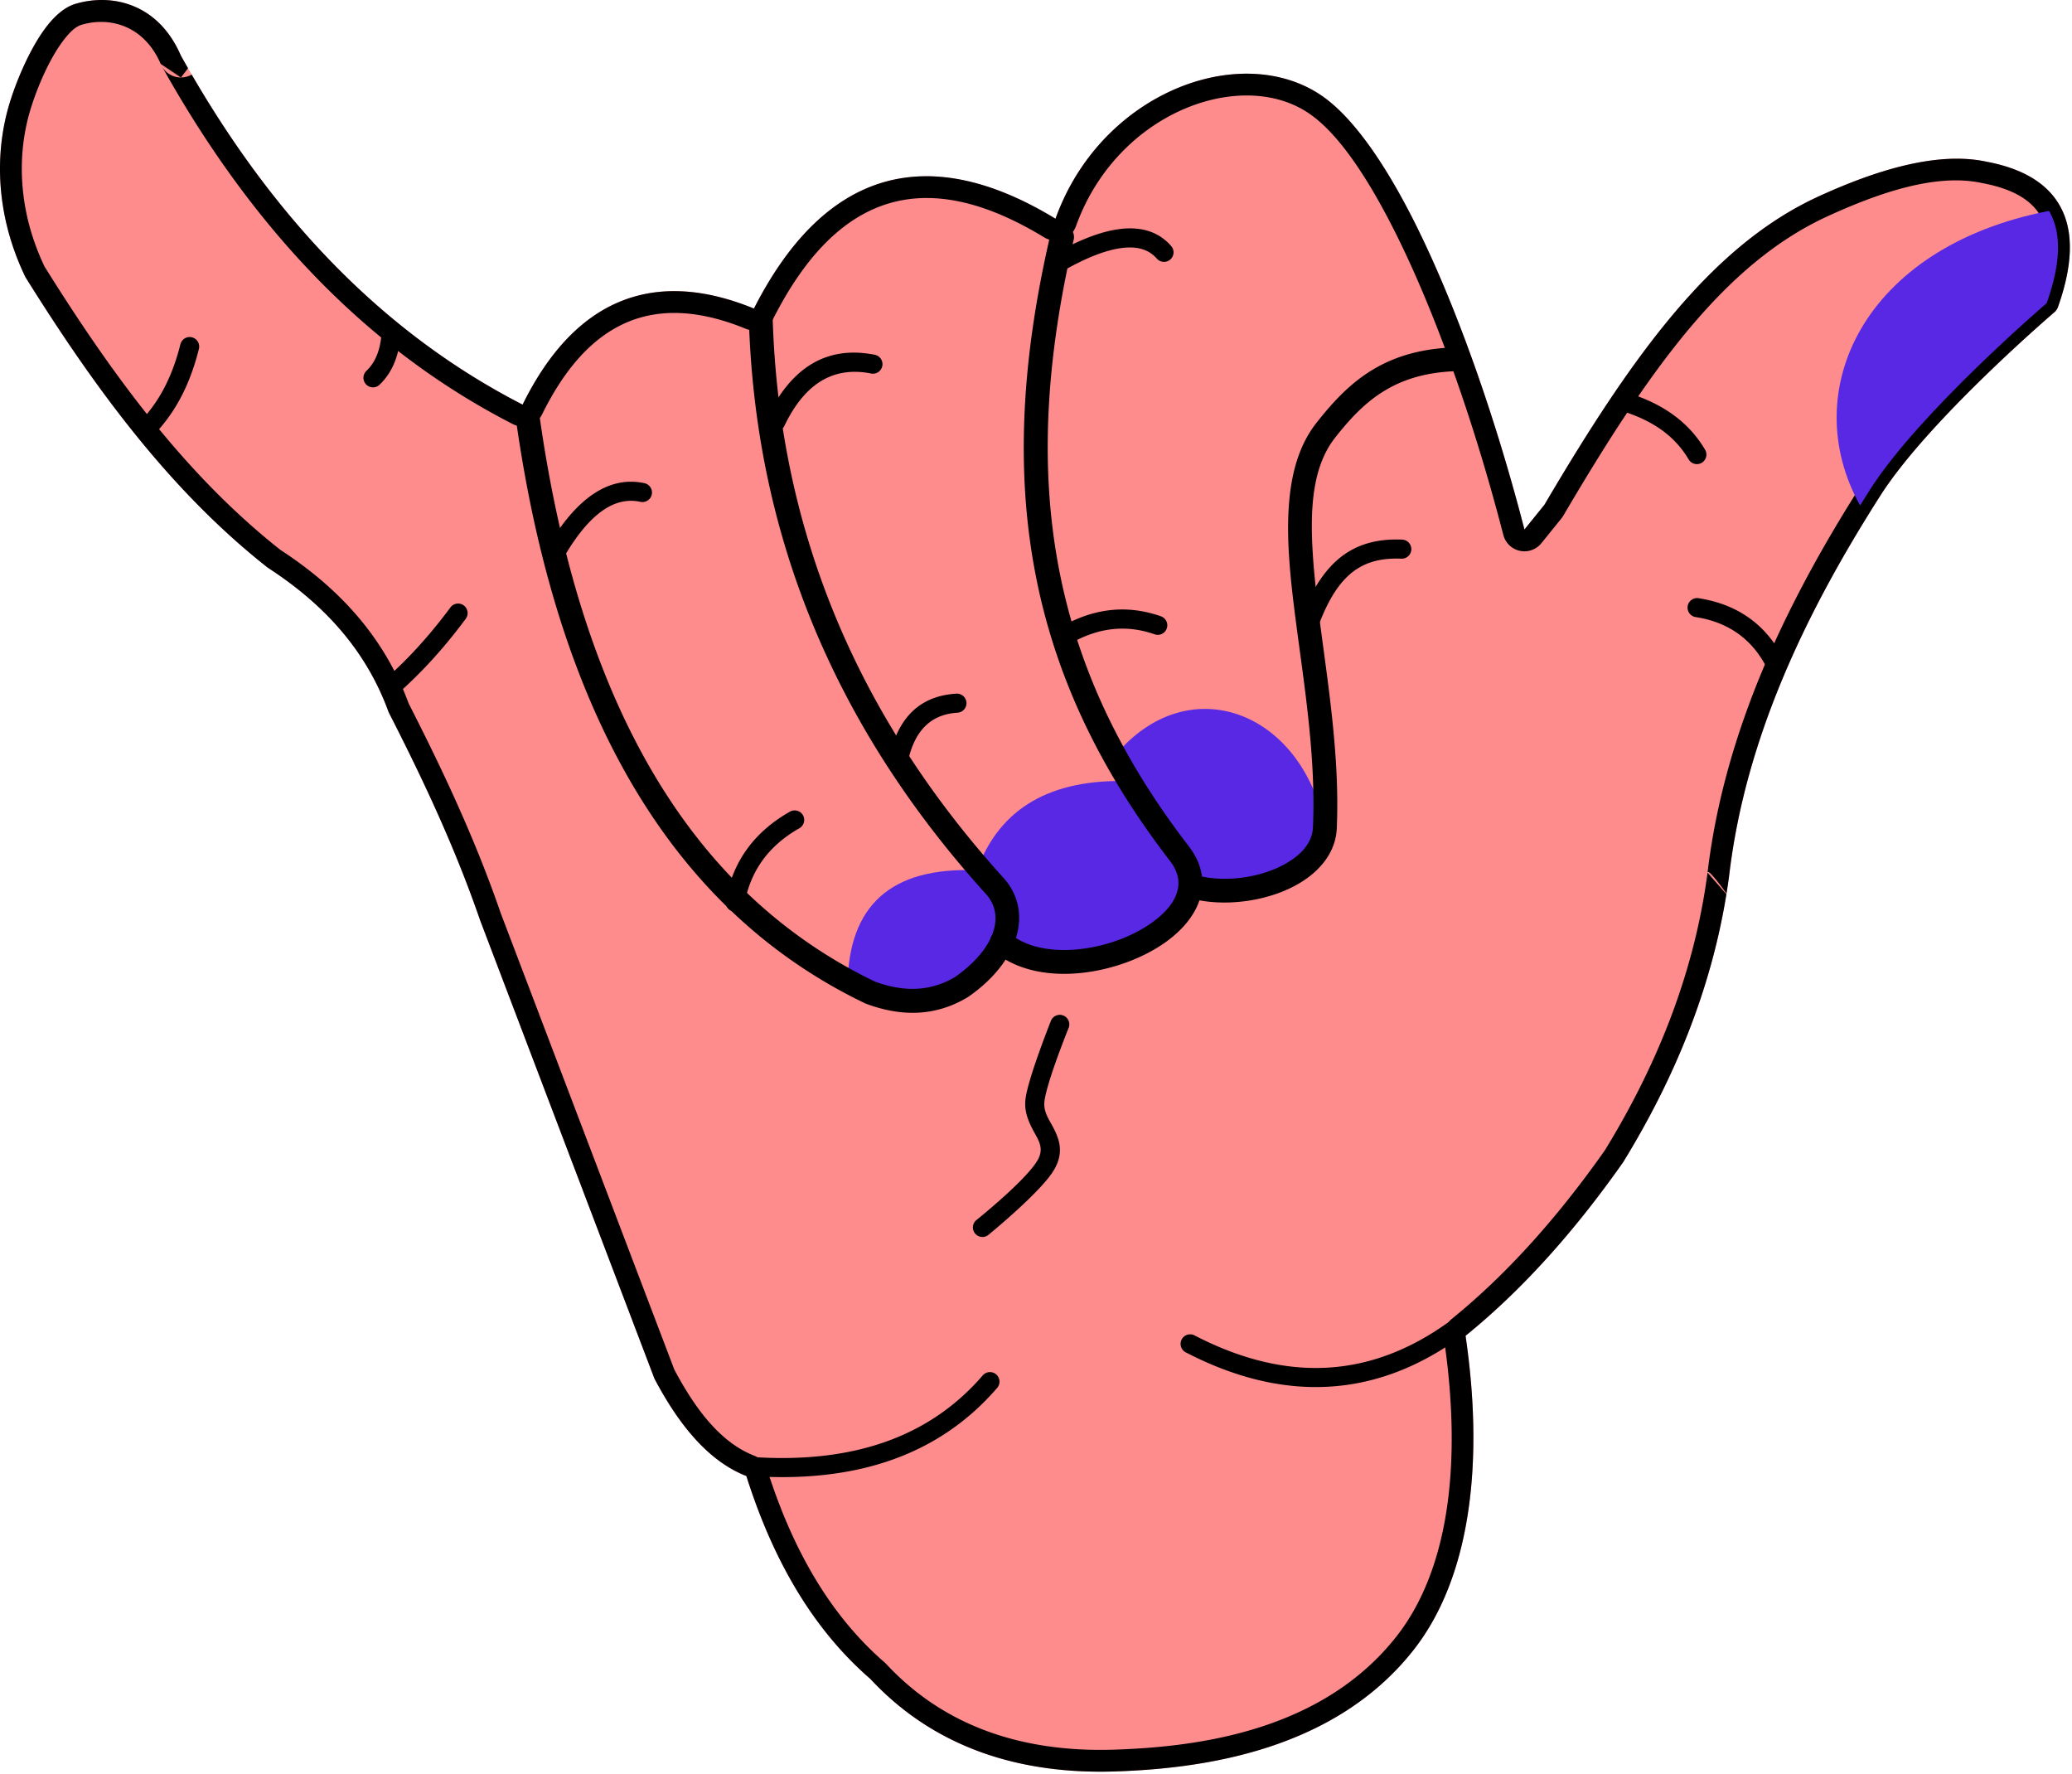
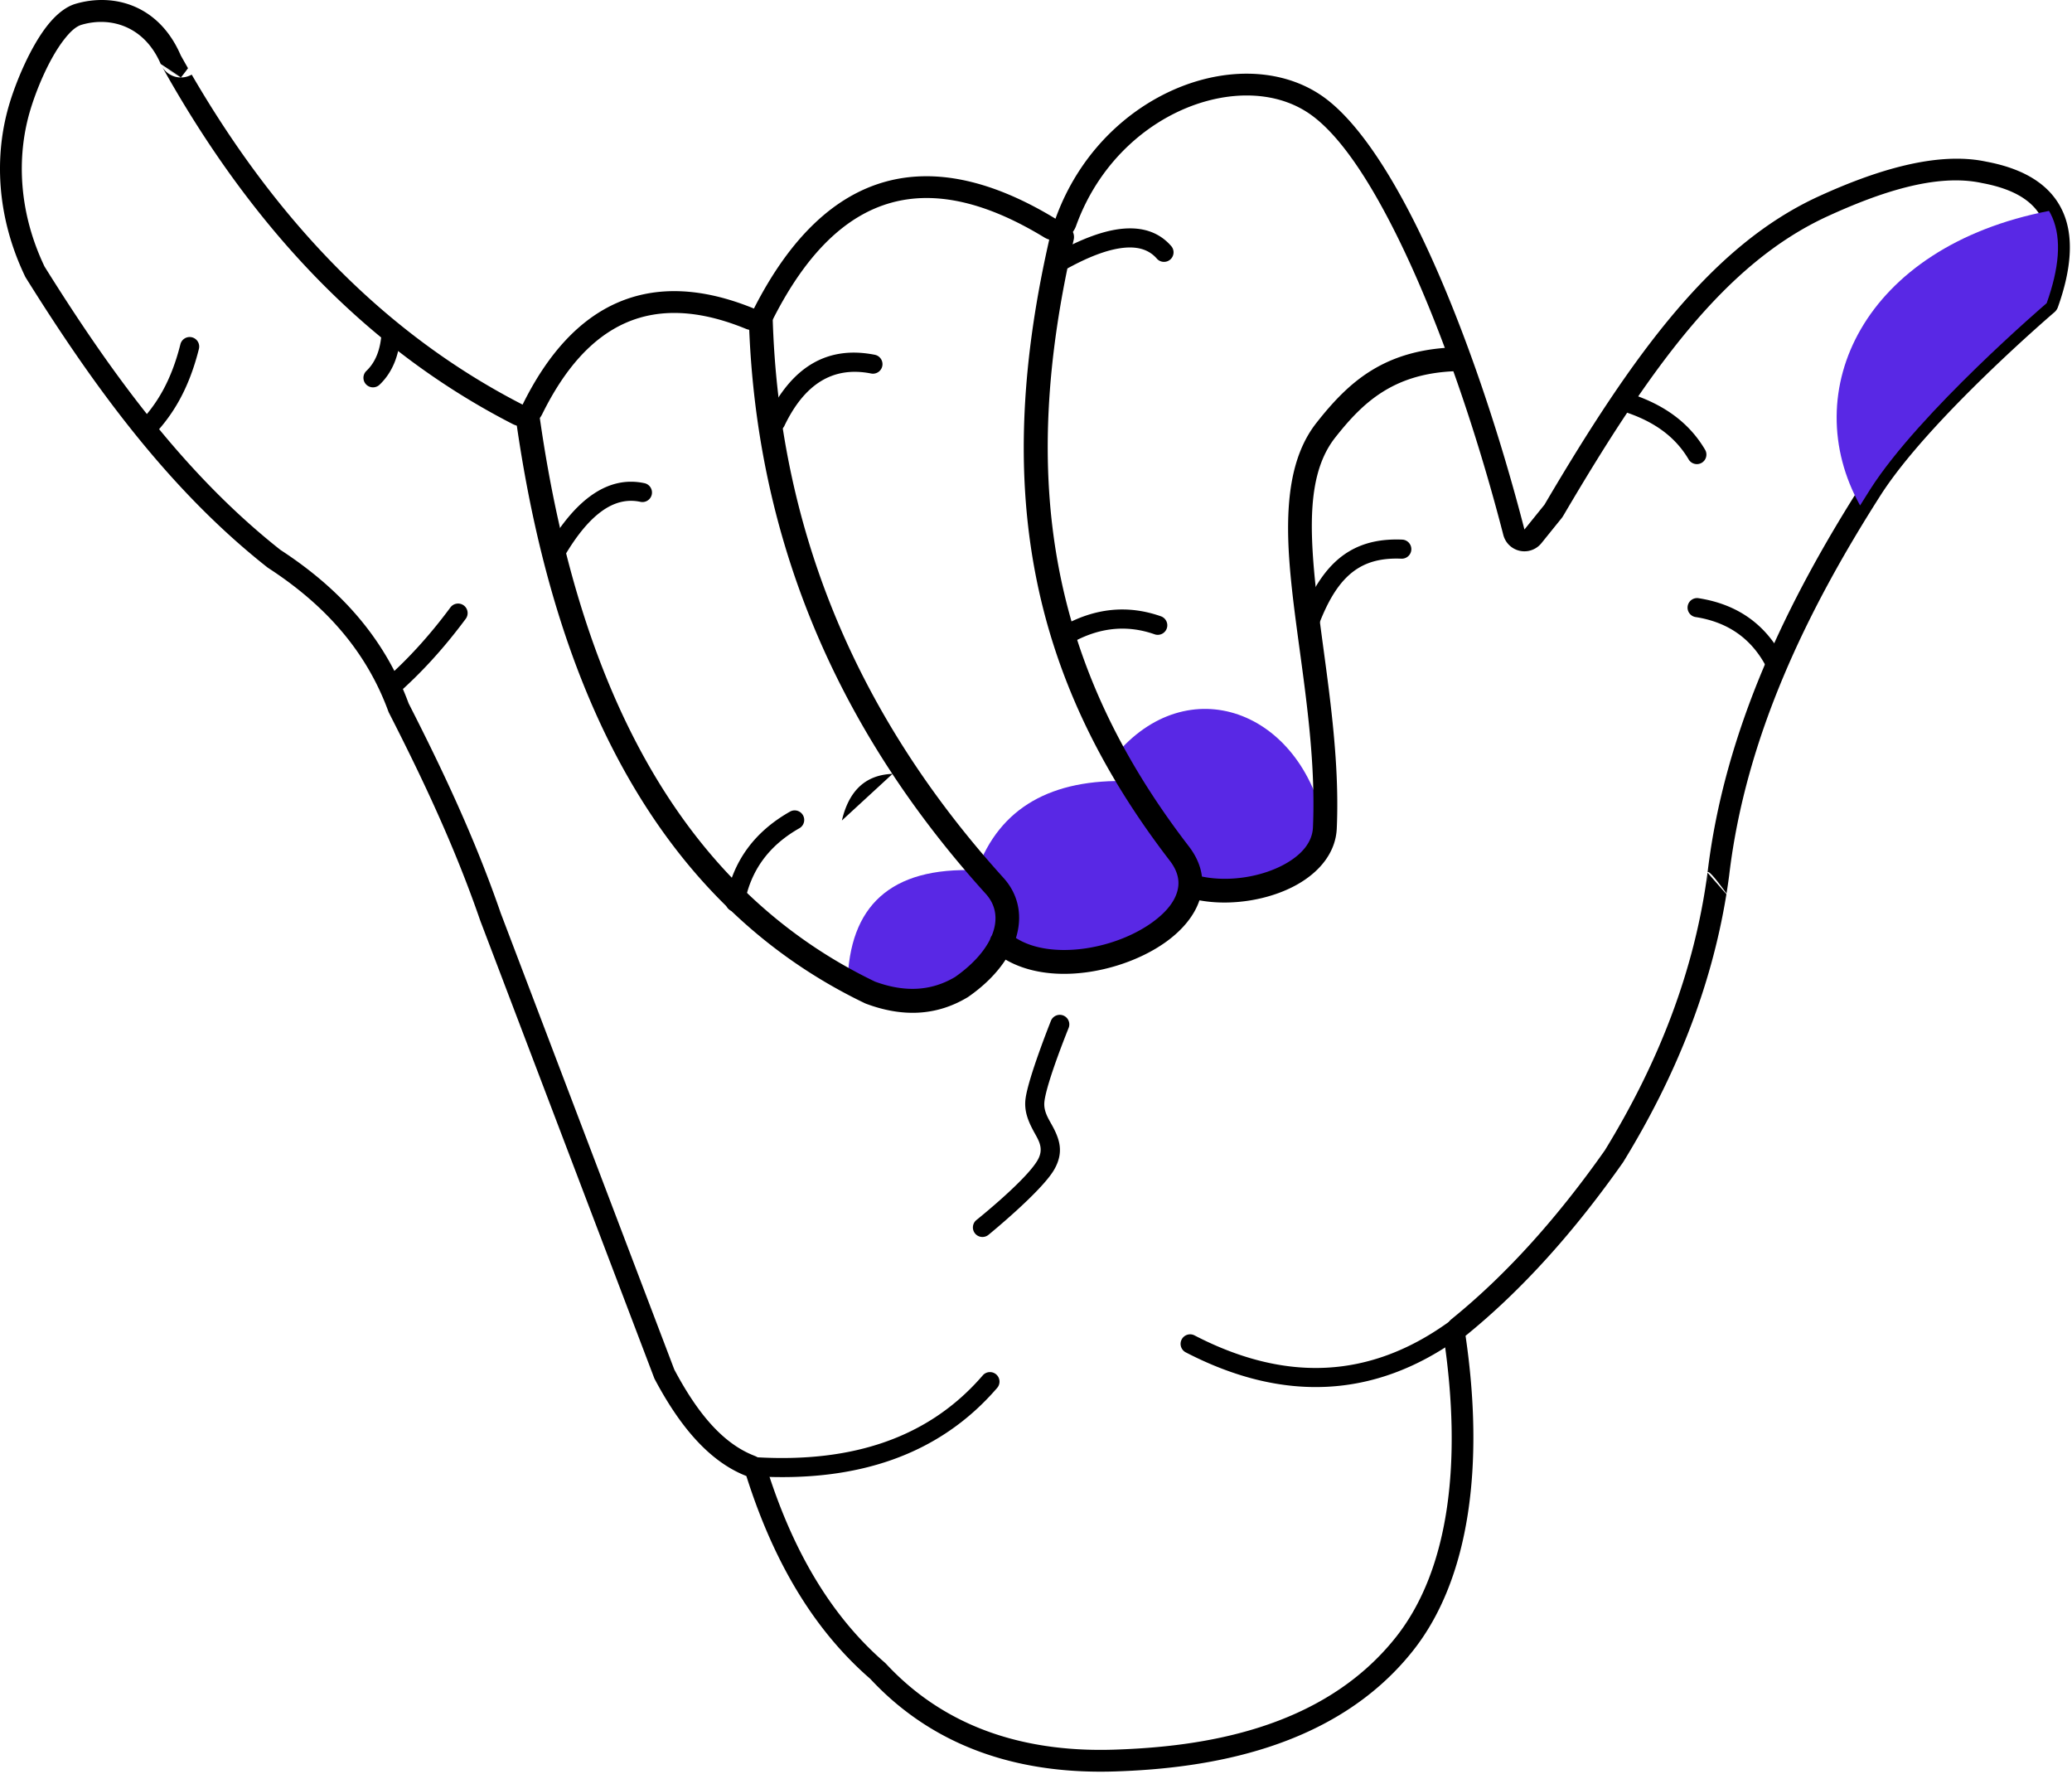
<svg xmlns="http://www.w3.org/2000/svg" fill-rule="evenodd" stroke-linejoin="round" stroke-miterlimit="2" clip-rule="evenodd" viewBox="0 0 792 678">
-   <path fill="#ff8c8c" d="M582.7 202.356c4.692-5.81 7.668-9.495 7.663-9.486 34.21-58.16 64.279-99.269 104.842-117.841 21.186-9.7 44.949-17.328 63.98-13.26 16.099 2.991 25.357 9.939 29.489 19.529 4.007 9.298 3.134 21.533-2.064 36.091a4.557 4.557 0 0 1-1.328 1.93s-47.957 40.972-66.527 70.07c-27.719 43.436-51.491 91.818-57.795 145.134l-.008.062c-5.151 38.982-19.442 75.225-40.455 109.449-.049.081-.101.16-.156.238-18.339 26.064-38.255 48.468-60.15 66.22 7.185 48.877 1.795 92.69-20.048 120.286-29.953 37.845-79.272 45.069-113.895 46.196-33.321 1.085-67.369-7.24-93.548-35.334l-.113-.108c-19.791-17.169-36.068-41.981-47.3-77.455-14.238-5.547-25.526-19.088-35.005-36.974a4.555 4.555 0 0 1-.233-.513L183.58 351.85a3.587 3.587 0 0 1-.048-.134c-9.762-28.295-21.994-54.124-34.858-79.316a4.39 4.39 0 0 1-.221-.507c-8.783-23.999-25.165-41.351-45.948-54.851a4.991 4.991 0 0 1-.339-.243c-37.317-29.416-66.059-68.647-92.322-110.698a4.428 4.428 0 0 1-.243-.443C-1.506 82.508-2.075 59.351 3.32 40.618c2.58-8.96 8.185-22.487 14.77-30.841 3.361-4.263 7.082-7.218 10.709-8.293 14.44-4.278 31.903.222 40.291 19.671l.065.118c32.913 59.062 75.343 105.019 130.603 133.353 9.657-19.589 21.791-32.671 36.307-38.972 14.717-6.389 32.034-5.953 52.117 2.262 13.821-27.158 30.719-43.019 50.142-48.438 19.061-5.318 40.846-.668 65.121 14.107 10.241-28.459 32.824-46.796 55.695-53.03 16.748-4.565 33.651-2.647 46.334 6.2 12.076 8.423 24.646 26.684 36.347 50.44 15.875 32.232 30.425 74.658 40.879 115.161z" />
  <path d="M659.903 341.721c-5.879 36.28-19.68 70.186-39.406 102.313-.049.081-.101.16-.156.238-18.339 26.064-38.255 48.468-60.15 66.22 7.185 48.877 1.795 92.69-20.048 120.286-29.953 37.845-79.272 45.069-113.895 46.196-33.321 1.085-67.369-7.24-93.548-35.334l-.113-.108c-19.791-17.169-36.068-41.981-47.3-77.455-14.238-5.547-25.526-19.088-35.005-36.974a4.555 4.555 0 0 1-.233-.513L183.58 351.85a3.587 3.587 0 0 1-.048-.134c-9.762-28.295-21.994-54.124-34.858-79.316a4.39 4.39 0 0 1-.221-.507c-8.783-23.999-25.165-41.351-45.948-54.851a4.991 4.991 0 0 1-.339-.243c-37.317-29.416-66.059-68.647-92.322-110.698a4.428 4.428 0 0 1-.243-.443C-1.506 82.508-2.075 59.351 3.32 40.618c2.58-8.96 8.185-22.487 14.77-30.841 3.361-4.263 7.082-7.218 10.709-8.293 14.44-4.278 31.903.222 40.291 19.671l.065.118a469.48 469.48 0 0 0 2.709 4.795c-1.465 2.006-2.709 3.538-2.709 3.538l-7.372-4.445 7.307 4.327-7.652-5.033C55.119 9.804 42.044 6.252 31.166 9.474c-2.28.676-4.419 2.782-6.531 5.462-5.969 7.571-10.969 19.868-13.307 27.988-4.891 16.982-4.316 37.956 5.696 58.942 25.68 41.099 53.708 79.503 90.167 108.283 22.181 14.44 39.58 33.064 49.008 58.664 12.982 25.434 25.311 51.518 35.171 80.074l.04.111 66.344 174.409c8.376 15.755 17.992 28.01 30.558 32.905a8.331 8.331 0 0 1 4.92 5.249c10.672 33.708 26.011 57.362 44.816 73.676.111.097.22.196.326.298l.112.108c.106.103.21.208.31.316 24.375 26.158 56.157 33.696 87.181 32.686 32.654-1.063 79.382-7.346 107.632-43.039 20.664-26.108 25.134-67.661 18.338-113.902a8.334 8.334 0 0 1 2.996-7.685c21.306-17.275 40.665-39.092 58.515-64.446 20.345-33.163 34.227-68.263 39.226-106.029-.213 1.778.087 3.227.68 4.405a8.337 8.337 0 0 1-.68-4.405l.007-.051 7.212 8.228zM73.277 28.515c32.314 55.582 73.501 98.946 126.481 126.111 9.657-19.589 21.791-32.671 36.307-38.972 14.717-6.389 32.034-5.953 52.117 2.262 13.821-27.158 30.719-43.019 50.142-48.438 19.061-5.318 40.846-.668 65.121 14.107 10.241-28.459 32.824-46.796 55.695-53.03 16.748-4.565 33.651-2.647 46.334 6.2 12.076 8.423 24.646 26.684 36.347 50.44 15.875 32.232 30.425 74.658 40.879 115.161 4.682-5.797 7.656-9.479 7.663-9.486 34.21-58.16 64.279-99.269 104.842-117.841 21.186-9.7 44.949-17.328 63.98-13.26 16.099 2.991 25.357 9.939 29.489 19.529 4.007 9.298 3.134 21.533-2.064 36.091a4.557 4.557 0 0 1-1.328 1.93s-47.957 40.972-66.527 70.07c-27.719 43.436-51.491 91.818-57.795 145.134l-.008.062a245.695 245.695 0 0 1-1.012 6.905c-2.161-3.013-7.047-9.613-7.249-8.001 6.464-54.563 30.67-104.128 59.039-148.583 17.69-27.719 61.321-66.011 67.359-71.248 4.059-11.702 5.18-21.525 1.932-29.063-3.22-7.473-10.812-12.302-23.358-14.633l-.22-.044c-17.511-3.743-39.275 3.762-58.768 12.687-39.286 17.987-67.997 58.163-101.129 114.49l-.006-.003-.03.05c.002.007.002.011.001.012a8.41 8.41 0 0 1-.758 1.068c-.521.642-3.352 4.146-7.57 9.37a8.334 8.334 0 0 1-14.552-3.153c-10.308-39.938-24.632-81.78-40.286-113.562-10.922-22.174-22.367-39.425-33.638-47.287-10.769-7.511-25.156-8.871-39.376-4.995-20.583 5.611-40.828 22.198-50.045 47.812a8.335 8.335 0 0 1-12.174 4.297c-21.865-13.309-41.38-17.989-58.548-13.199-17.563 4.9-32.458 19.635-44.955 44.191a8.333 8.333 0 0 1-10.582 3.933c-17.595-7.197-32.75-7.928-45.644-2.331-12.954 5.623-23.532 17.531-32.151 35.013a8.334 8.334 0 0 1-11.276 3.73c-56.69-29.067-100.315-76.12-134.08-136.711a8.332 8.332 0 0 0 11.401 3.185z" />
-   <path fill="none" d="m527.91 277.465 66.235-82.033c33.681-57.289 63.035-97.98 102.958-116.259 20.282-9.286 42.979-16.854 61.188-12.934 28.384 5.249 33.465 23.179 24.027 49.617 0 0-48.579 41.58-67.406 71.081-28.08 44.001-52.092 93.041-58.479 147.05-5.068 38.349-19.149 73.994-39.82 107.662-18.645 26.5-38.93 49.175-61.32 66.937 7.538 48.467 2.857 92.097-18.724 119.363-29.021 36.668-76.923 43.377-110.47 44.469-32.179 1.048-65.113-6.902-90.341-34.171-19.733-17.051-35.814-41.928-46.81-77.703-14.327-4.628-25.305-17.963-34.638-35.575l-66.469-174.74c-9.834-28.503-22.149-54.524-35.107-79.902-9.138-24.967-26.125-43.064-47.746-57.107-36.913-29.098-65.3-67.939-91.278-109.534-10.555-22-11.137-44.004-6.01-61.807C11.197 29.735 20.462 8.708 30.093 5.855c12.546-3.717 27.68.318 34.903 17.319 34.233 61.543 78.688 109.031 136.887 137.619 18.806-41.465 47.695-55.43 88.47-36.979 26.898-56.123 65.752-65.986 115.618-33.235 14.394-50.017 67.806-70.376 96.896-50.085 29.089 20.29 60.172 100.531 77.64 171.829" />
  <clipPath id="a">
    <path d="m527.91 277.465 66.235-82.033c33.681-57.289 63.035-97.98 102.958-116.259 20.282-9.286 42.979-16.854 61.188-12.934 28.384 5.249 33.465 23.179 24.027 49.617 0 0-48.579 41.58-67.406 71.081-28.08 44.001-52.092 93.041-58.479 147.05-5.068 38.349-19.149 73.994-39.82 107.662-18.645 26.5-38.93 49.175-61.32 66.937 7.538 48.467 2.857 92.097-18.724 119.363-29.021 36.668-76.923 43.377-110.47 44.469-32.179 1.048-65.113-6.902-90.341-34.171-19.733-17.051-35.814-41.928-46.81-77.703-14.327-4.628-25.305-17.963-34.638-35.575l-66.469-174.74c-9.834-28.503-22.149-54.524-35.107-79.902-9.138-24.967-26.125-43.064-47.746-57.107-36.913-29.098-65.3-67.939-91.278-109.534-10.555-22-11.137-44.004-6.01-61.807C11.197 29.735 20.462 8.708 30.093 5.855c12.546-3.717 27.68.318 34.903 17.319 34.233 61.543 78.688 109.031 136.887 137.619 18.806-41.465 47.695-55.43 88.47-36.979 26.898-56.123 65.752-65.986 115.618-33.235 14.394-50.017 67.806-70.376 96.896-50.085 29.089 20.29 60.172 100.531 77.64 171.829" />
  </clipPath>
  <g clip-path="url(#a)">
    <path fill="#5928e5" d="M373.411 332.59c8.777-24.097 28.573-35.026 58.313-34.07l.98 1.106-6.589-10.753c27.761-33.572 71.486-17.568 80.311 27.24l-10.432 16.471-13.709 5.961-21.88 1.831-3.091-4.337-4.91 13.615-14.955 12.079-19.557 5.752-22.285-1.534-12.035-4.218v-6.147l-2.272 5.237-7.889 12.079-10.709 6.902-21.665 2.301-17.064-6.327c.601-29.282 16.114-44.584 49.438-43.188zm10.574 14.141.163-3.404-2.951-2.951 2.788 6.355zM783.224 80.598l22.786 9.981.719 53.519-44.098 56.8-51.64-7.739c-24.262-43.528 1.109-98.832 72.233-112.561z" />
    <path d="M384.385 366.732c-3.227 4.983-7.966 9.833-14.222 14.192a4.242 4.242 0 0 1-.254.165c-12.057 7.265-25.106 7.655-38.942 2.47a4.35 4.35 0 0 1-.373-.159c-74.24-35.645-117.366-111.431-133.223-221.959a4.562 4.562 0 0 1 3.865-5.16 4.56 4.56 0 0 1 5.159 3.865c15.32 106.785 56.285 180.439 128.058 214.983 10.87 4.005 21.14 3.89 30.628-1.775l.113-.08c6.264-4.41 10.802-9.364 13.247-14.278.131-.53.359-1.043.686-1.511 2.359-5.747 1.786-11.355-2.311-15.881-59.308-65.523-88.2-139.16-90.583-219.863a4.561 4.561 0 0 1 4.422-4.691 4.56 4.56 0 0 1 4.691 4.422c2.319 78.563 30.493 150.228 88.229 214.014 5.781 6.387 7.372 14.6 4.754 22.984 4.908 3.114 11.097 4.465 17.597 4.572 12.197.201 25.532-4.02 34.597-10.604 5.363-3.894 9.28-8.545 9.861-13.733a9.41 9.41 0 0 0 .039-.412l.008-.116c.189-2.994-.851-6.085-3.256-9.209-54.699-71.067-67.702-144.528-45.643-239.421a4.56 4.56 0 0 1 5.472-3.407 4.56 4.56 0 0 1 3.407 5.472c-21.353 91.856-8.96 163.003 43.988 231.795 2.985 3.878 4.559 7.774 5.025 11.574 10.374 2.155 23.025.17 32.019-4.941 5.812-3.303 10.156-7.901 10.418-13.853 1.578-35.884-6.994-72.548-9.063-102.501-1.476-21.38.474-39.497 10.411-52.109 12.286-15.594 26.064-28.42 54.595-28.879a4.56 4.56 0 0 1 4.631 4.484 4.56 4.56 0 0 1-4.484 4.631c-24.917.401-36.851 11.788-47.582 25.406-8.717 11.064-9.771 27.083-8.476 45.839 2.089 30.251 10.67 67.288 9.075 103.53-.394 8.971-6.26 16.399-15.02 21.377-10.518 5.978-25.196 8.362-37.477 6.108-1.953 5.819-6.418 11.259-12.591 15.742-10.512 7.634-25.961 12.576-40.105 12.342-7.852-.129-15.292-1.856-21.39-5.425z" />
-     <path d="M288.735 564.184a3.649 3.649 0 0 1-3.427-3.854 3.648 3.648 0 0 1 3.854-3.426c36.222 2.126 65.694-7.164 86.48-31.279a3.648 3.648 0 0 1 5.143-.381 3.649 3.649 0 0 1 .381 5.143c-22.245 25.807-53.667 36.073-92.431 33.797zm264.443-58.569a3.648 3.648 0 0 1 4.23 5.941c-16.03 11.415-32.697 17.499-49.964 18.404-17.466.914-35.573-3.479-54.289-13.191a3.648 3.648 0 0 1 3.359-6.474c17.434 9.047 34.279 13.233 50.549 12.381 15.945-.835 31.311-6.519 46.115-17.061zM401.736 390.04a3.647 3.647 0 0 1 6.764 2.725s-8.363 20.591-9.273 28.133c-.485 4.029 1.837 7.009 3.431 10.107 2.441 4.748 3.967 9.557.304 15.954-4.805 8.391-25.143 24.956-25.143 24.956a3.648 3.648 0 0 1-5.128-.547 3.648 3.648 0 0 1 .547-5.128s18.954-15.15 23.395-22.905c2.627-4.587.204-7.749-1.623-11.181-1.931-3.629-3.588-7.45-3.023-12.129.968-8.028 9.749-29.985 9.749-29.985zm217.581-233.168a3.648 3.648 0 0 1 2.092-6.987c12.938 3.874 23.597 10.543 30.343 21.985a3.648 3.648 0 0 1-1.289 4.993 3.648 3.648 0 0 1-4.993-1.289c-5.789-9.818-15.051-15.378-26.153-18.702zm62.686 95.372a3.648 3.648 0 0 1-1.626 4.894 3.65 3.65 0 0 1-4.894-1.626c-5.636-11.245-14.813-17.767-27.427-19.708a3.648 3.648 0 0 1 1.109-7.209c15.114 2.326 26.085 10.176 32.838 23.649zm-178.466-12.023a3.648 3.648 0 0 1-6.846-2.514c4.994-13.598 11.079-22.356 19.191-27.112 5.564-3.262 12.121-4.705 20.092-4.376a3.648 3.648 0 0 1 3.493 3.793 3.649 3.649 0 0 1-3.794 3.494c-6.377-.264-11.65.77-16.103 3.381-6.914 4.053-11.776 11.744-16.033 23.334zm-96.636-137.017a3.648 3.648 0 0 1-4.964-1.399 3.648 3.648 0 0 1 1.399-4.964c9.997-5.602 18.601-8.747 25.663-9.421 8.023-.767 14.273 1.503 18.748 6.694a3.648 3.648 0 0 1-5.525 4.762c-2.969-3.446-7.204-4.705-12.529-4.196-6.286.6-13.893 3.537-22.792 8.524zm3.124 142.24a3.648 3.648 0 0 1-3.508-6.394c12.07-6.624 24.469-8.011 37.234-3.526a3.648 3.648 0 0 1 2.232 4.649 3.648 3.648 0 0 1-4.649 2.232c-10.736-3.772-21.157-2.532-31.309 3.039zm-110.236-82.617a3.648 3.648 0 0 1-6.582-3.142c9.326-19.535 23.04-27.701 41.179-24.1a3.649 3.649 0 0 1 2.867 4.287 3.65 3.65 0 0 1-4.287 2.867c-14.745-2.928-25.596 4.208-33.177 20.088zm47.442 127.336a3.649 3.649 0 0 1-4.386 2.712 3.65 3.65 0 0 1-2.713-4.387c3.426-14.521 11.721-22.587 25.428-23.399a3.649 3.649 0 0 1 3.856 3.425 3.649 3.649 0 0 1-3.425 3.856c-10.256.607-16.197 6.927-18.76 17.793zm-131.474-77.624a3.648 3.648 0 0 1-4.993 1.288 3.649 3.649 0 0 1-1.289-4.994c10.608-17.985 22.94-27.167 36.86-24.181a3.65 3.65 0 0 1 2.8 4.331 3.648 3.648 0 0 1-4.33 2.8c-5.269-1.13-10.138.236-14.71 3.517-5.121 3.674-9.84 9.614-14.338 17.239zm68.823 132.905a3.647 3.647 0 0 1-7.18-1.281c2.632-14.747 10.714-26.143 24.561-33.988a3.648 3.648 0 0 1 4.97 1.375 3.65 3.65 0 0 1-1.375 4.971c-11.799 6.684-18.733 16.358-20.976 28.923zM58.569 166.489a3.647 3.647 0 0 1-5.287-5.024c6.433-6.77 12.084-15.558 15.676-29.905a3.65 3.65 0 0 1 4.423-2.652 3.65 3.65 0 0 1 2.652 4.423c-3.986 15.924-10.324 25.644-17.464 33.158zm87.29-39.5a3.648 3.648 0 0 1 7.281.421c-.475 8.212-3.064 14.881-8.109 19.665a3.647 3.647 0 0 1-5.018-5.292c3.772-3.578 5.491-8.653 5.846-14.794zm6.05 138.215a3.648 3.648 0 0 1-5.146-.326 3.648 3.648 0 0 1 .326-5.147c8.362-7.365 16.721-16.322 25.083-27.6a3.648 3.648 0 0 1 5.101-.758 3.649 3.649 0 0 1 .757 5.101c-8.706 11.743-17.415 21.063-26.121 28.73z" />
+     <path d="M288.735 564.184a3.649 3.649 0 0 1-3.427-3.854 3.648 3.648 0 0 1 3.854-3.426c36.222 2.126 65.694-7.164 86.48-31.279a3.648 3.648 0 0 1 5.143-.381 3.649 3.649 0 0 1 .381 5.143c-22.245 25.807-53.667 36.073-92.431 33.797zm264.443-58.569a3.648 3.648 0 0 1 4.23 5.941c-16.03 11.415-32.697 17.499-49.964 18.404-17.466.914-35.573-3.479-54.289-13.191a3.648 3.648 0 0 1 3.359-6.474c17.434 9.047 34.279 13.233 50.549 12.381 15.945-.835 31.311-6.519 46.115-17.061zM401.736 390.04a3.647 3.647 0 0 1 6.764 2.725s-8.363 20.591-9.273 28.133c-.485 4.029 1.837 7.009 3.431 10.107 2.441 4.748 3.967 9.557.304 15.954-4.805 8.391-25.143 24.956-25.143 24.956a3.648 3.648 0 0 1-5.128-.547 3.648 3.648 0 0 1 .547-5.128s18.954-15.15 23.395-22.905c2.627-4.587.204-7.749-1.623-11.181-1.931-3.629-3.588-7.45-3.023-12.129.968-8.028 9.749-29.985 9.749-29.985zm217.581-233.168a3.648 3.648 0 0 1 2.092-6.987c12.938 3.874 23.597 10.543 30.343 21.985a3.648 3.648 0 0 1-1.289 4.993 3.648 3.648 0 0 1-4.993-1.289c-5.789-9.818-15.051-15.378-26.153-18.702zm62.686 95.372a3.648 3.648 0 0 1-1.626 4.894 3.65 3.65 0 0 1-4.894-1.626c-5.636-11.245-14.813-17.767-27.427-19.708a3.648 3.648 0 0 1 1.109-7.209c15.114 2.326 26.085 10.176 32.838 23.649zm-178.466-12.023a3.648 3.648 0 0 1-6.846-2.514c4.994-13.598 11.079-22.356 19.191-27.112 5.564-3.262 12.121-4.705 20.092-4.376a3.648 3.648 0 0 1 3.493 3.793 3.649 3.649 0 0 1-3.794 3.494c-6.377-.264-11.65.77-16.103 3.381-6.914 4.053-11.776 11.744-16.033 23.334zm-96.636-137.017a3.648 3.648 0 0 1-4.964-1.399 3.648 3.648 0 0 1 1.399-4.964c9.997-5.602 18.601-8.747 25.663-9.421 8.023-.767 14.273 1.503 18.748 6.694a3.648 3.648 0 0 1-5.525 4.762c-2.969-3.446-7.204-4.705-12.529-4.196-6.286.6-13.893 3.537-22.792 8.524zm3.124 142.24a3.648 3.648 0 0 1-3.508-6.394c12.07-6.624 24.469-8.011 37.234-3.526a3.648 3.648 0 0 1 2.232 4.649 3.648 3.648 0 0 1-4.649 2.232c-10.736-3.772-21.157-2.532-31.309 3.039zm-110.236-82.617a3.648 3.648 0 0 1-6.582-3.142c9.326-19.535 23.04-27.701 41.179-24.1a3.649 3.649 0 0 1 2.867 4.287 3.65 3.65 0 0 1-4.287 2.867c-14.745-2.928-25.596 4.208-33.177 20.088zm47.442 127.336a3.649 3.649 0 0 1-4.386 2.712 3.65 3.65 0 0 1-2.713-4.387a3.649 3.649 0 0 1 3.856 3.425 3.649 3.649 0 0 1-3.425 3.856c-10.256.607-16.197 6.927-18.76 17.793zm-131.474-77.624a3.648 3.648 0 0 1-4.993 1.288 3.649 3.649 0 0 1-1.289-4.994c10.608-17.985 22.94-27.167 36.86-24.181a3.65 3.65 0 0 1 2.8 4.331 3.648 3.648 0 0 1-4.33 2.8c-5.269-1.13-10.138.236-14.71 3.517-5.121 3.674-9.84 9.614-14.338 17.239zm68.823 132.905a3.647 3.647 0 0 1-7.18-1.281c2.632-14.747 10.714-26.143 24.561-33.988a3.648 3.648 0 0 1 4.97 1.375 3.65 3.65 0 0 1-1.375 4.971c-11.799 6.684-18.733 16.358-20.976 28.923zM58.569 166.489a3.647 3.647 0 0 1-5.287-5.024c6.433-6.77 12.084-15.558 15.676-29.905a3.65 3.65 0 0 1 4.423-2.652 3.65 3.65 0 0 1 2.652 4.423c-3.986 15.924-10.324 25.644-17.464 33.158zm87.29-39.5a3.648 3.648 0 0 1 7.281.421c-.475 8.212-3.064 14.881-8.109 19.665a3.647 3.647 0 0 1-5.018-5.292c3.772-3.578 5.491-8.653 5.846-14.794zm6.05 138.215a3.648 3.648 0 0 1-5.146-.326 3.648 3.648 0 0 1 .326-5.147c8.362-7.365 16.721-16.322 25.083-27.6a3.648 3.648 0 0 1 5.101-.758 3.649 3.649 0 0 1 .757 5.101c-8.706 11.743-17.415 21.063-26.121 28.73z" />
  </g>
</svg>